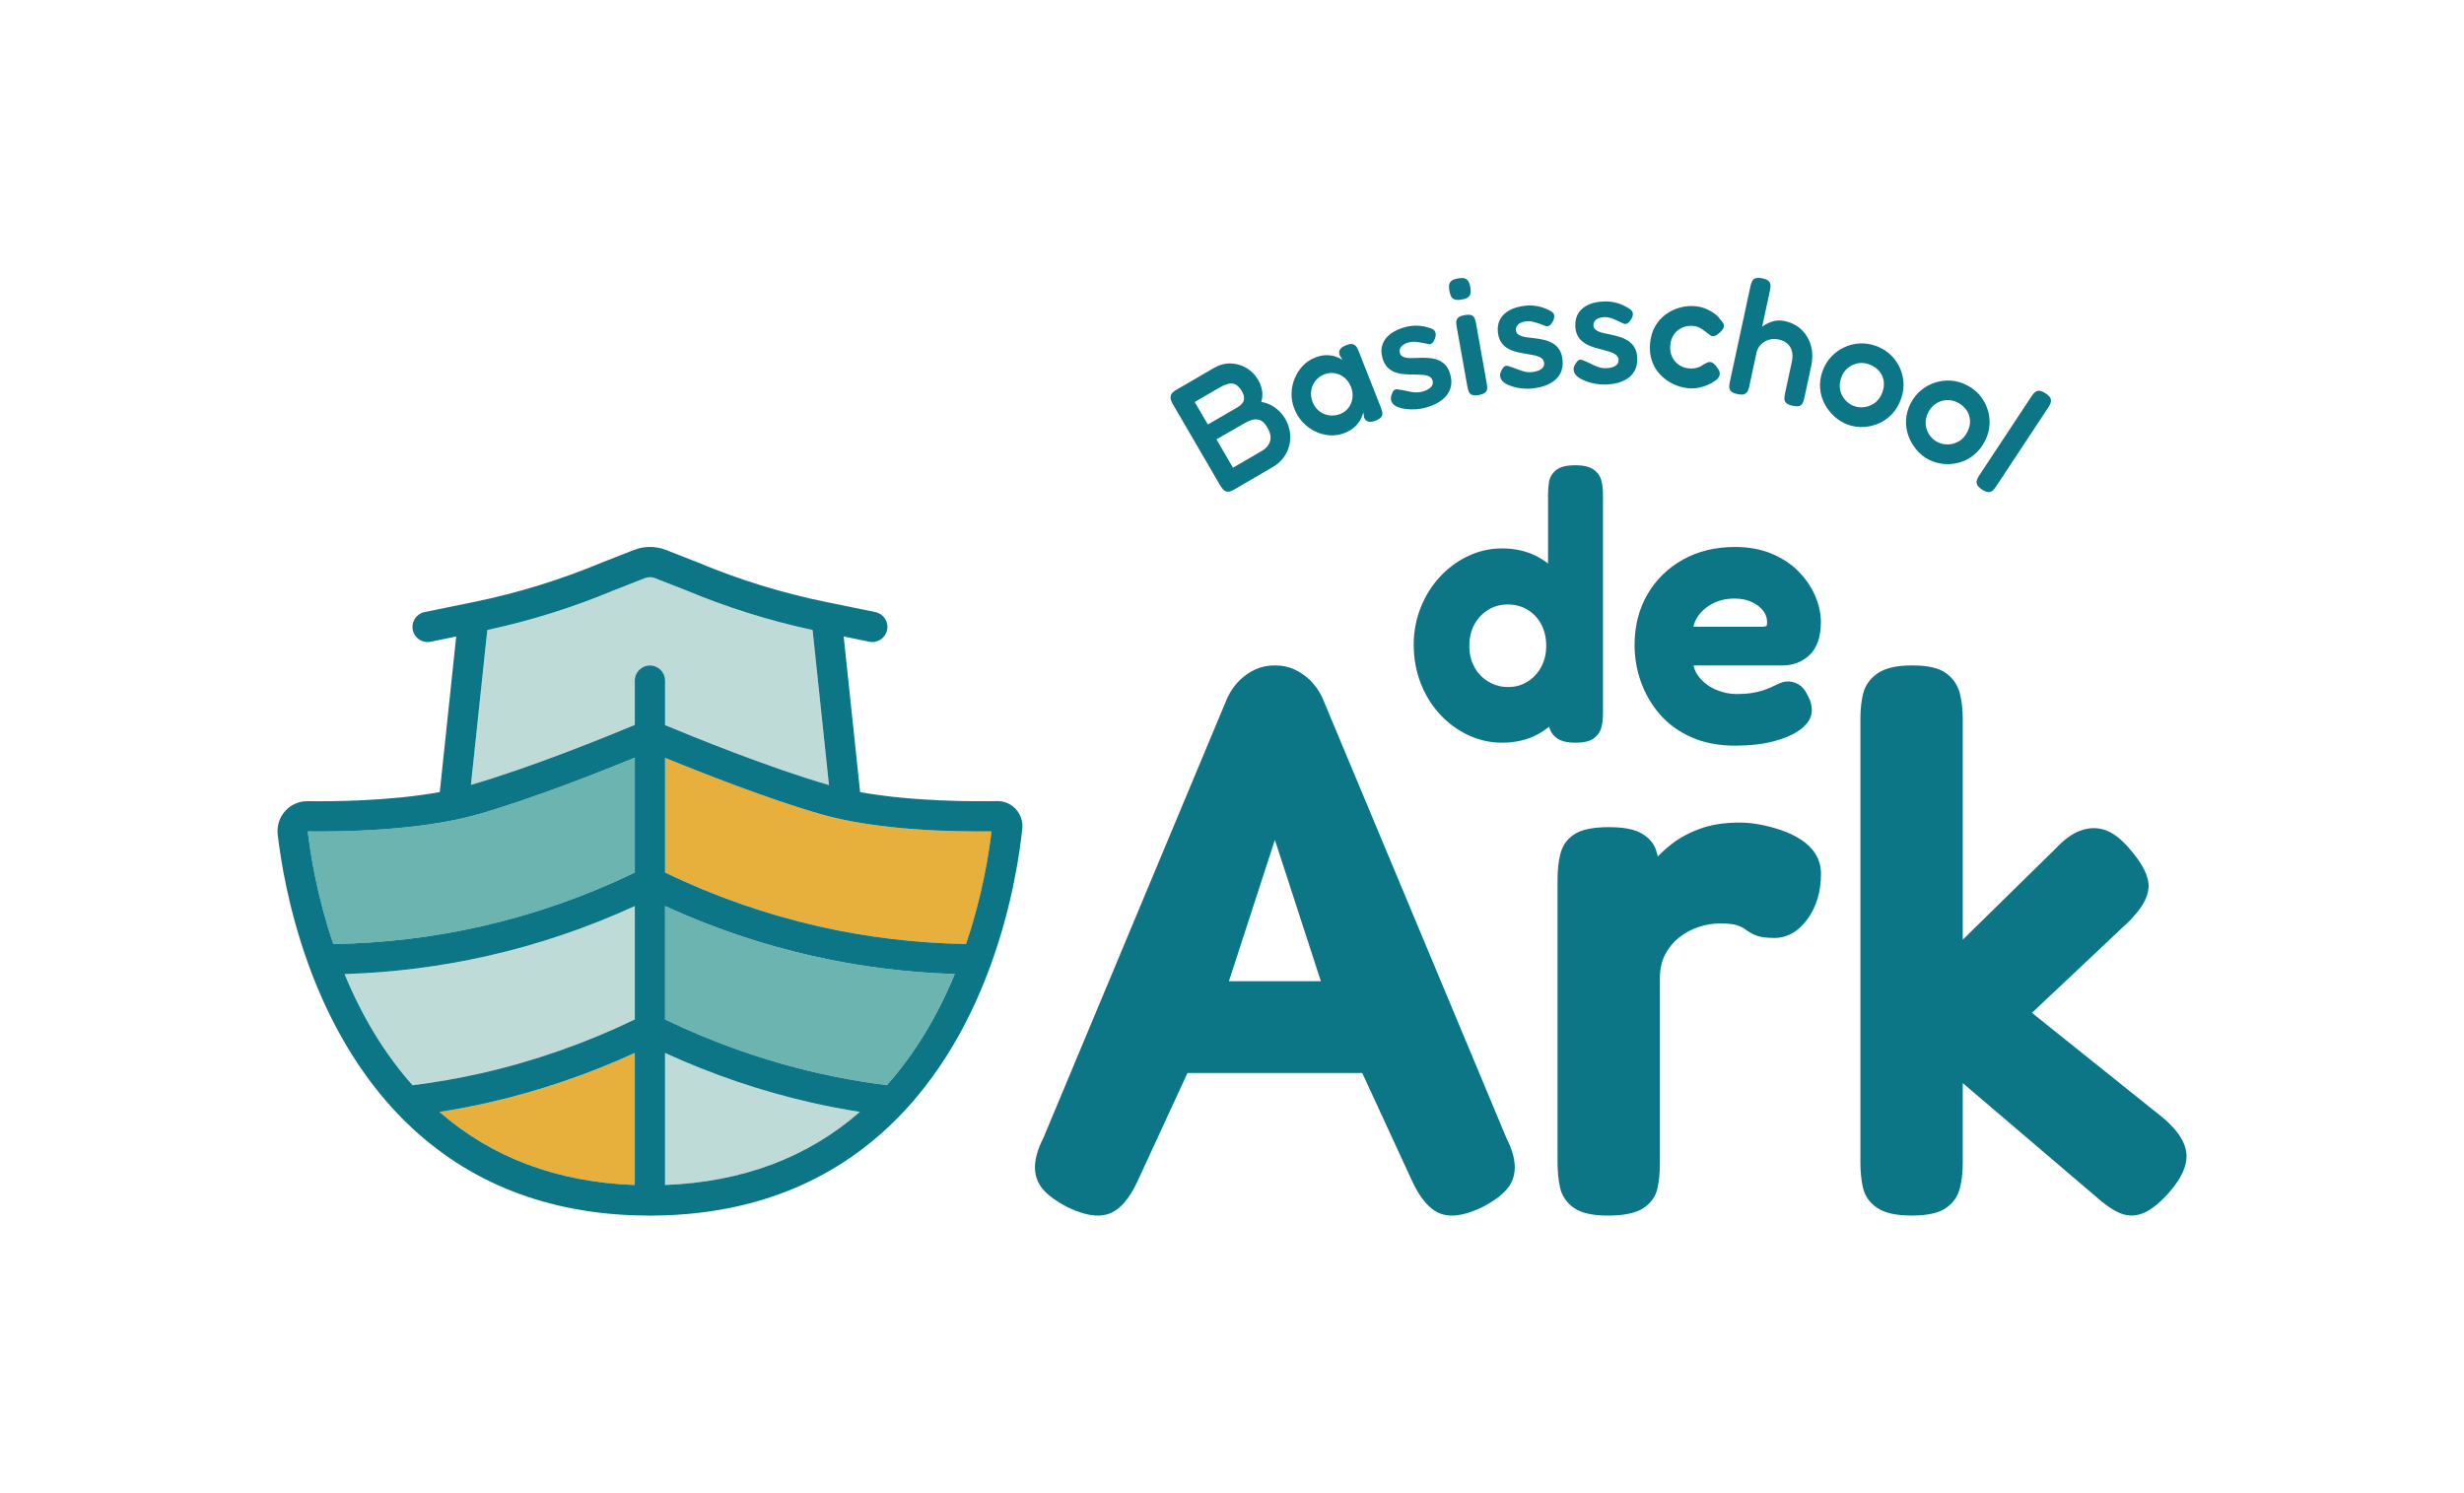
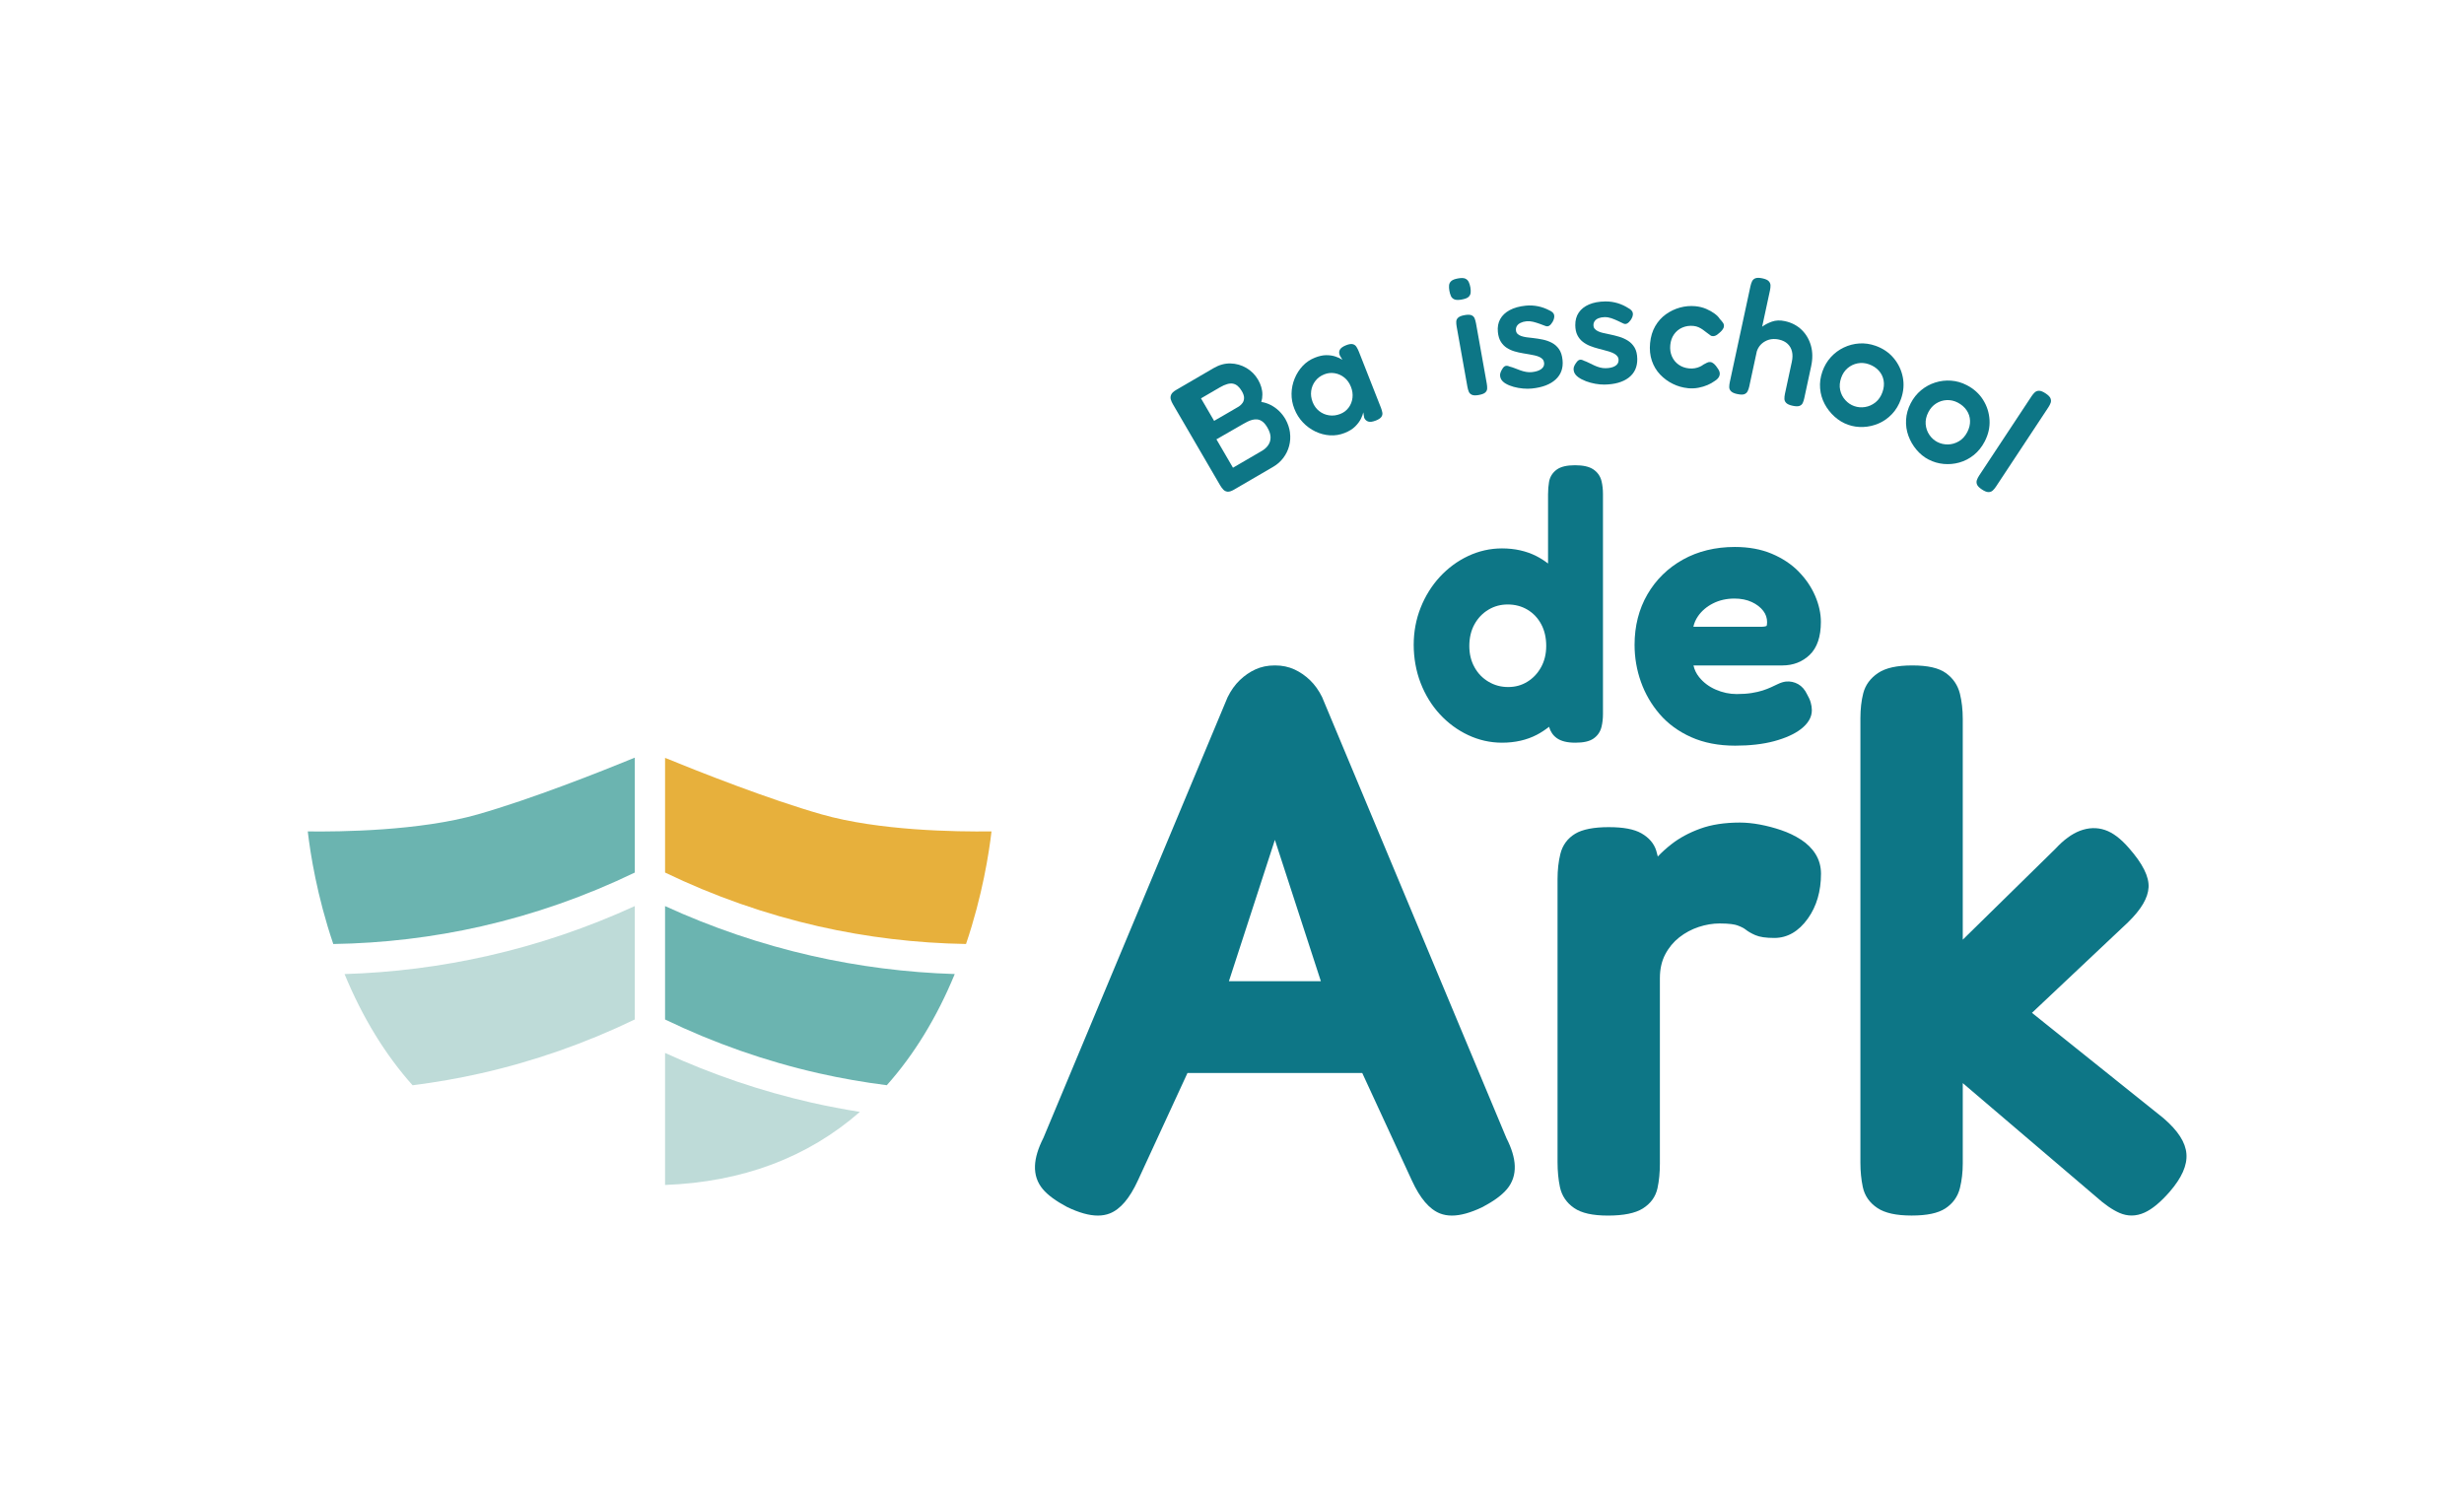
<svg xmlns="http://www.w3.org/2000/svg" id="Laag_1" viewBox="0 0 1409.46 854.36">
  <defs>
    <style>.cls-1{fill:#6bb4b0;}.cls-2{fill:#e7b03c;}.cls-3{fill:#bedbd8;}.cls-4{fill:#0d7686;}</style>
  </defs>
  <path class="cls-4" d="M890.43,422.22c2.51,1.8,6.01,2.67,10.69,2.67s8.01-.75,10.3-2.3c2.4-1.63,3.98-3.9,4.68-6.75.55-2.25.83-4.74.83-7.4v-125.82c0-2.66-.28-5.15-.83-7.41-.71-2.87-2.33-5.15-4.84-6.78-2.34-1.52-5.73-2.27-10.35-2.27s-8.08.81-10.39,2.47c-2.4,1.73-3.93,4.16-4.43,7.03-.38,2.17-.57,4.58-.57,7.17v39.55c-2.1-1.62-4.32-3.04-6.67-4.24-5.75-2.92-12.37-4.4-19.68-4.4-6.73,0-13.25,1.47-19.38,4.36-6.07,2.86-11.5,6.87-16.16,11.91-4.64,5.03-8.33,10.95-10.97,17.59-2.65,6.66-3.99,13.83-3.99,21.3s1.34,15.11,3.98,21.9c2.64,6.8,6.34,12.8,10.99,17.83,4.66,5.04,10.09,9.05,16.16,11.9,6.13,2.89,12.65,4.36,19.38,4.36,7.47,0,14.17-1.52,19.93-4.53,2.46-1.29,4.79-2.82,6.98-4.57.8,2.76,2.26,4.92,4.37,6.43ZM884.47,369.53c0,4.58-1,8.69-2.97,12.22-2,3.58-4.58,6.3-7.89,8.32-3.27,2-6.84,2.97-10.92,2.97s-7.76-.98-11.18-3c-3.43-2.02-6.06-4.73-8.05-8.29-1.98-3.53-2.98-7.64-2.98-12.22s1-8.9,2.98-12.43h0c1.99-3.57,4.6-6.29,7.97-8.31,3.35-2.01,6.96-2.98,11.05-2.98s7.91.98,11.26,2.98c3.35,2.01,5.92,4.72,7.84,8.27,1.92,3.55,2.89,7.74,2.89,12.47Z" />
  <path class="cls-4" d="M1028.86,326.97c-4.12-4.19-9.29-7.62-15.38-10.19-6.09-2.57-13.2-3.87-21.11-3.87-11.09,0-21.07,2.43-29.67,7.21-8.63,4.81-15.48,11.52-20.35,19.93-4.87,8.41-7.34,18.12-7.34,28.85,0,7.28,1.22,14.4,3.63,21.18,2.42,6.8,6.03,13.02,10.73,18.47,4.75,5.52,10.83,9.96,18.07,13.19,7.21,3.22,15.67,4.85,25.13,4.85,8.43,0,15.91-.86,22.21-2.55,6.44-1.73,11.57-4.03,15.26-6.84,4.23-3.23,6.38-6.89,6.38-10.86,0-1.45-.22-2.95-.66-4.48-.41-1.44-1.1-2.97-2.03-4.58-1.28-2.72-3.02-4.7-5.17-5.9-2.14-1.19-4.43-1.69-6.95-1.47-1.47.19-2.99.65-4.52,1.38-1.16.56-2.5,1.19-4.01,1.88-1.38.64-2.99,1.26-4.8,1.85-1.76.57-3.89,1.06-6.32,1.45-2.43.39-5.31.59-8.57.59-4.06,0-8.09-.86-11.98-2.56-3.82-1.66-7-4.06-9.46-7.12-1.61-2-2.68-4.2-3.24-6.69h50.84c6.19,0,11.45-2.04,15.65-6.06,4.24-4.06,6.39-10.41,6.39-18.85,0-4.83-1.11-9.86-3.3-14.94-2.17-5.03-5.35-9.7-9.45-13.87ZM968.65,358.58c.45-2.14,1.33-4.14,2.65-6.06,2.07-3.01,4.95-5.47,8.55-7.3,3.63-1.85,7.77-2.79,12.3-2.79,3.75,0,7.09.67,9.92,1.99,2.79,1.3,5,3.01,6.57,5.07,1.46,1.92,2.18,4.05,2.18,6.51,0,1.31-.2,1.88-.28,2.07-.34.18-1.24.51-3.23.51h-38.67Z" />
  <path class="cls-4" d="M1030.14,480.31h0c-3.4-2.2-7.19-4.02-11.29-5.4-3.96-1.35-8.02-2.42-12.06-3.18-4.08-.76-7.98-1.15-11.58-1.15-8.66,0-16.28,1.17-22.64,3.49-6.31,2.29-11.83,5.26-16.4,8.83-3,2.34-5.63,4.72-7.87,7.1-.24-1.1-.55-2.24-.91-3.4-1.28-4.07-4.13-7.39-8.49-9.88-4.17-2.37-10.28-3.52-18.68-3.52s-15.03,1.24-19.22,3.79c-4.39,2.68-7.23,6.58-8.45,11.57-1.06,4.31-1.6,9.14-1.6,14.38v161.87c0,5.17.46,9.97,1.36,14.26,1.05,4.98,3.77,9.03,8.1,12.01,4.22,2.92,10.56,4.34,19.38,4.34s15.55-1.32,19.89-4.03c4.54-2.84,7.38-6.76,8.44-11.64.91-4.16,1.37-8.89,1.37-14.07v-106.03c0-5.22,1.02-9.8,3.03-13.62,2.03-3.89,4.74-7.17,8.04-9.76,3.37-2.64,7.11-4.64,11.14-5.97,4.05-1.33,8.08-2,11.96-2,5.87,0,8.76.6,10.15,1.1,2.57.93,3.9,1.75,4.57,2.28,1.54,1.22,3.41,2.31,5.72,3.31,2.48,1.08,6.03,1.6,10.85,1.6,7.47,0,13.92-3.73,19.18-11.09,4.99-6.99,7.52-15.61,7.52-25.63,0-4.14-1.05-7.93-3.11-11.25-1.98-3.19-4.8-5.99-8.37-8.31Z" />
  <path class="cls-4" d="M1250.68,660.1h0c-.51-6.56-4.77-13.2-13.11-20.39l-75.25-60.27,54.93-51.78c7.58-7.39,11.44-13.94,11.78-20.02.33-6.11-3.32-13.44-11.15-22.38-4.75-5.48-9.25-8.89-13.76-10.42-4.64-1.58-9.5-1.41-14.43.48-4.61,1.78-9.29,5.22-13.91,10.22l-53.04,52.04v-126.28c0-5.19-.54-10.02-1.61-14.38-1.21-4.89-3.9-8.88-8.02-11.85-4.1-2.95-10.38-4.38-19.22-4.38s-15.19,1.41-19.55,4.31c-4.45,2.97-7.33,6.9-8.54,11.68-1.07,4.19-1.61,8.96-1.61,14.19v254.36c0,4.87.46,9.52,1.36,13.82,1.05,5.01,3.87,9.06,8.37,12.05,4.35,2.89,10.74,4.3,19.54,4.3s15.09-1.33,19.3-4.06c4.33-2.82,7.15-6.77,8.37-11.73,1.06-4.34,1.61-9.03,1.61-13.94v-46.03l75.94,64.75c5.18,4.66,9.71,7.79,13.83,9.56,2.24.96,4.5,1.44,6.79,1.44,2.47,0,4.95-.56,7.44-1.69,4.36-1.98,9.03-5.83,14.3-11.82,7-8.09,10.15-15.22,9.64-21.79Z" />
  <path class="cls-4" d="M861.66,650.97l-105.3-251.95-.08-.2c-1.87-3.82-4.21-7.09-6.95-9.73-2.72-2.59-5.71-4.65-8.91-6.12-3.32-1.51-6.98-2.28-10.9-2.28h-.5c-3.92,0-7.6.76-10.92,2.28-3.2,1.46-6.2,3.53-8.9,6.12-2.75,2.64-5.08,5.91-6.95,9.73l-.1.2-105.3,251.95c-3.03,5.94-4.65,11.31-4.82,16.01-.18,5.11,1.33,9.58,4.47,13.32,2.9,3.43,7.45,6.78,13.91,10.22,6.85,3.29,12.66,4.9,17.58,4.9,2.49,0,4.75-.41,6.82-1.22,6.1-2.42,11.35-8.59,16.07-18.84l28.39-61.53h99.95l28.4,61.53c4.72,10.25,9.97,16.41,16.07,18.84,2.07.81,4.33,1.22,6.8,1.22,4.95,0,10.75-1.61,17.6-4.9,6.46-3.43,11.01-6.78,13.91-10.22,3.14-3.74,4.65-8.21,4.47-13.32-.16-4.7-1.79-10.07-4.83-16.01ZM702.97,561.33l26.29-80.85,26.3,80.85h-52.59Z" />
  <path class="cls-1" d="M546.14,557.23c-10.2,24.77-23.25,46.1-38.87,63.61-13.13-1.67-26.19-3.94-39.1-6.87-30.28-6.87-59.75-17.23-87.74-30.73v-64.88c26.91,12.33,55.08,21.91,83.92,28.45,26.82,6.09,54.27,9.58,81.8,10.43Z" />
-   <path class="cls-3" d="M380.42,414.84v-25.47c0-4.78-3.87-8.67-8.65-8.67s-8.65,3.89-8.65,8.67v25.35c-14.95,6.23-59.91,24.56-93.74,34.29l9.37-88.59c24.68-5.3,48.96-12.91,72.22-22.64l18.02-7.06c1.8-.7,3.8-.7,5.58,0l18.03,7.06c23.27,9.73,47.54,17.34,72.22,22.64l9.37,88.69c-33.63-9.64-78.45-27.9-93.76-34.27Z" />
  <path class="cls-3" d="M491.87,636.11c-29.89,26.13-67.29,40.15-111.44,41.8v-75.53c26.91,12.35,55.08,21.91,83.92,28.46,9.11,2.06,18.28,3.78,27.52,5.27Z" />
  <path class="cls-2" d="M567.16,475.64c-1.41,12.21-5.2,36.75-14.58,64.41-28.38-.47-56.75-3.84-84.41-10.12-30.26-6.89-59.75-17.25-87.74-30.75v-65.61c19.64,8.02,59.09,23.65,89.57,32.33,32.68,9.33,76.56,10.01,97.16,9.73Z" />
  <path class="cls-1" d="M363.12,433.44v65.75c-27.99,13.5-57.46,23.86-87.74,30.75-27.77,6.3-56.23,9.68-84.73,10.12-9.33-27.47-13.13-51.76-14.6-64.41,18.4.24,63.95-.26,97.18-9.73,30.73-8.76,70.3-24.43,89.89-32.47Z" />
  <path class="cls-3" d="M363.12,518.35v64.88c-27.99,13.5-57.46,23.86-87.74,30.73-12.99,2.95-26.14,5.23-39.38,6.91-15.64-17.51-28.69-38.86-38.91-63.62,27.64-.84,55.2-4.33,82.13-10.45,28.85-6.54,56.99-16.11,83.9-28.45Z" />
-   <path class="cls-2" d="M363.12,602.38v75.55c-44.28-1.6-81.74-15.63-111.71-41.79,9.31-1.48,18.59-3.23,27.8-5.3,28.85-6.56,56.99-16.11,83.9-28.46Z" />
-   <path class="cls-4" d="M581.06,462.86c-2.77-2.98-6.59-4.66-10.76-4.57-11.7.24-47.42.42-78.29-5.11l-9.4-89.06,14.63,3c4.69.96,9.26-2.06,10.22-6.73.96-4.69-2.06-9.26-6.75-10.22l-28.48-5.83c-24.96-5.13-49.53-12.71-73.04-22.57l-18.31-7.17c-5.82-2.27-12.37-2.27-18.19,0l-18.12,7.1-.19.07c-23.51,9.85-48.08,17.44-73.06,22.57l-28.48,5.83c-4.67.96-7.69,5.53-6.73,10.22.84,4.08,4.43,6.91,8.46,6.91.58,0,1.17-.05,1.74-.17l14.65-3-9.4,89.01c-28.51,5.16-61.15,5.41-75.57,5.21-4.97-.05-9.58,1.97-12.85,5.6-3.28,3.63-4.85,8.51-4.29,13.38,1.62,14.2,6.07,42.73,17.58,74.44,9.91,27.31,22.92,51.21,38.75,71.23,3.56,4.52,7.27,8.82,11.13,12.94.99,1.06,2,2.11,3.02,3.16,34.71,35.44,79.56,54.31,133.51,56.18l8.91.16h.03l8.63-.16c53.94-1.87,98.82-20.75,133.53-56.21,1.01-1.03,2-2.06,3-3.12,3.85-4.12,7.57-8.44,11.14-12.96,15.84-20.02,28.83-43.9,38.74-71.21,12.63-34.78,16.76-65.99,17.95-77.82.4-4.05-.94-8.08-3.7-11.07ZM363.12,677.93c-44.28-1.6-81.74-15.63-111.71-41.79,9.31-1.48,18.59-3.23,27.8-5.3,28.85-6.56,56.99-16.11,83.9-28.46v75.55ZM363.12,583.23c-27.99,13.5-57.46,23.86-87.74,30.73-12.99,2.95-26.14,5.23-39.38,6.91-15.64-17.51-28.69-38.86-38.91-63.62,27.64-.84,55.2-4.33,82.13-10.45,28.85-6.54,56.99-16.11,83.9-28.45v64.88ZM363.12,499.19c-27.99,13.5-57.46,23.86-87.74,30.75-27.77,6.3-56.23,9.68-84.73,10.12-9.33-27.47-13.13-51.76-14.6-64.41,18.4.24,63.95-.26,97.18-9.73,30.73-8.76,70.3-24.43,89.89-32.47v65.75ZM371.77,380.7c-4.78,0-8.65,3.89-8.65,8.67v25.35c-14.95,6.23-59.91,24.56-93.74,34.29l9.37-88.59c24.68-5.3,48.96-12.91,72.22-22.64l18.02-7.06c1.8-.7,3.8-.7,5.58,0l18.03,7.06c23.27,9.73,47.54,17.34,72.22,22.64l9.37,88.69c-33.63-9.64-78.45-27.9-93.76-34.27v-25.47c0-4.78-3.87-8.67-8.65-8.67ZM380.42,677.92v-75.53c26.91,12.35,55.08,21.91,83.92,28.46,9.11,2.06,18.28,3.78,27.52,5.27-29.89,26.13-67.29,40.15-111.44,41.8ZM507.27,620.83c-13.13-1.67-26.19-3.94-39.1-6.87-30.28-6.87-59.75-17.23-87.74-30.73v-64.88c26.91,12.33,55.08,21.91,83.92,28.45,26.82,6.09,54.27,9.58,81.8,10.43-10.2,24.77-23.25,46.1-38.87,63.61ZM552.58,540.05c-28.38-.47-56.75-3.84-84.41-10.12-30.26-6.89-59.75-17.25-87.74-30.75v-65.61c19.64,8.02,59.09,23.65,89.57,32.33,32.68,9.33,76.56,10.01,97.16,9.73-1.41,12.21-5.2,36.75-14.58,64.41Z" />
-   <path class="cls-4" d="M737.9,247.44c-.35-2.6-1.21-5.14-2.58-7.61-1.05-1.79-2.27-3.37-3.69-4.73-1.41-1.36-3-2.49-4.76-3.4-1.76-.9-3.56-1.48-5.37-1.73.42-1.41.62-2.84.61-4.29,0-1.45-.23-2.89-.66-4.31-.43-1.42-1.02-2.79-1.78-4.09-1.68-2.88-3.92-5.14-6.73-6.78-2.81-1.64-5.84-2.49-9.08-2.57-3.25-.07-6.45.81-9.6,2.64l-21.52,12.54c-1.47.85-2.41,1.75-2.81,2.68-.41.93-.47,1.84-.21,2.74s.67,1.81,1.21,2.73l26.97,46.31c.57.98,1.19,1.82,1.85,2.52s1.48,1.1,2.44,1.2c.96.09,2.18-.29,3.65-1.14l22.42-13.06c2.34-1.36,4.28-3.08,5.84-5.15,1.56-2.07,2.67-4.35,3.32-6.85.66-2.49.81-5.04.46-7.64ZM697.84,221.59c3.04-1.77,5.53-2.47,7.45-2.1,1.93.37,3.6,1.78,5.03,4.22.89,1.52,1.32,2.83,1.31,3.93-.01,1.1-.3,2.05-.85,2.85-.56.8-1.24,1.47-2.05,2.01-.81.55-12.96,7.53-13.66,7.94l-3.59,2.09c-.2.12-.37.24-.55.36l-7.52-12.9,14.43-8.4ZM725.48,254.62c-.9,1.33-2.11,2.43-3.64,3.32l-16.55,9.64-9.47-16.26c.11-.06.22-.1.34-.17l15.06-8.65c.71-.41,1.5-.83,2.37-1.27.87-.44,1.78-.78,2.72-1.04s1.92-.33,2.92-.23c1.01.11,1.99.52,2.95,1.23.96.71,1.9,1.86,2.82,3.44,1.17,2.01,1.77,3.85,1.79,5.51.02,1.66-.42,3.16-1.32,4.48Z" />
+   <path class="cls-4" d="M737.9,247.44c-.35-2.6-1.21-5.14-2.58-7.61-1.05-1.79-2.27-3.37-3.69-4.73-1.41-1.36-3-2.49-4.76-3.4-1.76-.9-3.56-1.48-5.37-1.73.42-1.41.62-2.84.61-4.29,0-1.45-.23-2.89-.66-4.31-.43-1.42-1.02-2.79-1.78-4.09-1.68-2.88-3.92-5.14-6.73-6.78-2.81-1.64-5.84-2.49-9.08-2.57-3.25-.07-6.45.81-9.6,2.64l-21.52,12.54c-1.47.85-2.41,1.75-2.81,2.68-.41.93-.47,1.84-.21,2.74s.67,1.81,1.21,2.73l26.97,46.31c.57.98,1.19,1.82,1.85,2.52s1.48,1.1,2.44,1.2c.96.09,2.18-.29,3.65-1.14l22.42-13.06c2.34-1.36,4.28-3.08,5.84-5.15,1.56-2.07,2.67-4.35,3.32-6.85.66-2.49.81-5.04.46-7.64ZM697.84,221.59c3.04-1.77,5.53-2.47,7.45-2.1,1.93.37,3.6,1.78,5.03,4.22.89,1.52,1.32,2.83,1.31,3.93-.01,1.1-.3,2.05-.85,2.85-.56.8-1.24,1.47-2.05,2.01-.81.55-12.96,7.53-13.66,7.94c-.2.12-.37.24-.55.36l-7.52-12.9,14.43-8.4ZM725.48,254.62c-.9,1.33-2.11,2.43-3.64,3.32l-16.55,9.64-9.47-16.26c.11-.06.22-.1.34-.17l15.06-8.65c.71-.41,1.5-.83,2.37-1.27.87-.44,1.78-.78,2.72-1.04s1.92-.33,2.92-.23c1.01.11,1.99.52,2.95,1.23.96.71,1.9,1.86,2.82,3.44,1.17,2.01,1.77,3.85,1.79,5.51.02,1.66-.42,3.16-1.32,4.48Z" />
  <path class="cls-4" d="M786.87,240.63c-1.76.69-3.16.87-4.2.54-1.04-.33-1.81-1.04-2.31-2.13l-.53-3.14c-.17.95-.61,2.15-1.32,3.61-.71,1.46-1.8,2.94-3.28,4.43s-3.5,2.74-6.07,3.76c-2.75,1.08-5.57,1.53-8.44,1.35-2.88-.19-5.65-.92-8.32-2.2-2.67-1.28-5.04-3.02-7.12-5.21-2.08-2.19-3.71-4.78-4.88-7.76-1.13-2.87-1.67-5.78-1.61-8.74.05-2.96.64-5.81,1.76-8.55,1.12-2.74,2.65-5.15,4.6-7.24,1.95-2.08,4.3-3.67,7.05-4.75,2.34-.92,4.47-1.39,6.39-1.4,1.92-.01,3.66.23,5.21.74,1.55.51,2.91,1.13,4.09,1.89l-1.44-2.37c-.57-1.26-.57-2.39-.02-3.39.55-.99,1.74-1.85,3.55-2.56,1.58-.62,2.83-.83,3.76-.62.93.21,1.65.72,2.17,1.53.52.81.99,1.74,1.4,2.79l12.61,32.05c.39,1,.66,1.94.81,2.83.15.89-.05,1.71-.6,2.47-.55.76-1.64,1.46-3.28,2.1ZM766.71,236.8c1.93-.76,3.51-1.95,4.72-3.58,1.22-1.63,1.96-3.49,2.21-5.59.26-2.09-.03-4.2-.86-6.3-.87-2.22-2.13-3.99-3.76-5.31-1.63-1.32-3.47-2.15-5.5-2.5-2.03-.35-4.01-.14-5.94.61-2.17.85-3.9,2.13-5.19,3.82-1.3,1.69-2.08,3.59-2.37,5.7-.29,2.11,0,4.24.85,6.41.83,2.11,2.07,3.81,3.74,5.12,1.66,1.31,3.55,2.12,5.67,2.43s4.26.05,6.43-.81Z" />
-   <path class="cls-4" d="M814.87,233.37c-1.52.4-3.21.65-5.06.78-1.85.12-3.68.08-5.49-.13s-3.42-.61-4.84-1.18c-1.42-.57-2.45-1.36-3.1-2.36-.34-.56-.57-1.13-.69-1.72s-.1-1.24.07-1.97c.17-.73.44-1.49.81-2.31.37-.81.85-1.34,1.44-1.59.58-.25,1.37-.24,2.35.03.93.08,1.93.25,3,.49,1.07.24,2.17.48,3.3.7,1.13.23,2.27.35,3.41.38,1.14.03,2.23-.09,3.27-.36,2.25-.59,3.93-1.43,5.05-2.53,1.11-1.1,1.49-2.35,1.12-3.75-.21-.79-.58-1.42-1.13-1.9-.55-.47-1.24-.83-2.08-1.07-.84-.24-1.76-.39-2.75-.45s-2.08-.11-3.25-.13c-1.17-.02-2.35-.04-3.52-.06-1.69-.01-3.37-.13-5.01-.35-1.65-.22-3.21-.66-4.68-1.32-1.47-.66-2.77-1.64-3.88-2.94s-1.96-3.05-2.53-5.24c-.71-2.74-.65-5.24.19-7.51.84-2.27,2.37-4.24,4.6-5.92,2.23-1.68,5.11-2.98,8.64-3.9,1.22-.32,2.41-.53,3.59-.64,1.17-.11,2.34-.14,3.49-.08,1.15.06,2.29.2,3.42.43,1.13.23,2.23.53,3.3.9,1.74.46,2.79,1.24,3.15,2.35.35,1.11.24,2.42-.34,3.94-.43,1.09-.94,1.89-1.52,2.39-.58.51-1.29.68-2.11.5-1.1-.23-2.29-.48-3.55-.73-1.27-.25-2.55-.44-3.85-.56-1.3-.12-2.58,0-3.86.32-1.22.32-2.27.78-3.15,1.4-.88.62-1.48,1.33-1.79,2.12-.31.8-.36,1.62-.14,2.47s.64,1.49,1.28,1.91c.63.42,1.39.71,2.27.87.89.16,1.91.23,3.08.22,1.17,0,2.39-.05,3.67-.13,1.8-.08,3.65-.07,5.56.02s3.73.43,5.48,1.01c1.74.59,3.28,1.57,4.61,2.94,1.33,1.38,2.33,3.34,3,5.9,1.15,4.44.42,8.31-2.2,11.59s-6.83,5.67-12.61,7.18Z" />
  <path class="cls-4" d="M836.11,171.37c-1.86.33-3.25.29-4.19-.11s-1.59-1.06-1.98-1.95c-.38-.89-.67-1.89-.87-3.01-.2-1.11-.25-2.14-.17-3.08.09-.94.5-1.75,1.24-2.43.74-.68,2.04-1.18,3.9-1.51,1.86-.33,3.24-.29,4.14.12s1.56,1.06,1.98,1.95c.41.88.72,1.88.92,3,.2,1.12.25,2.14.17,3.08-.09.94-.49,1.75-1.2,2.42-.71.67-2.03,1.18-3.95,1.52ZM845.87,225.98c-1.73.31-3.04.27-3.9-.12-.87-.39-1.47-.98-1.8-1.79s-.6-1.73-.78-2.78l-6.15-34.46c-.19-1.05-.26-2.01-.23-2.88s.41-1.62,1.13-2.26c.71-.64,1.94-1.11,3.67-1.42s3.03-.28,3.9.07c.86.36,1.46.95,1.8,1.79.34.84.61,1.81.81,2.92l6.14,34.36c.19,1.05.26,2.01.23,2.88s-.4,1.62-1.08,2.25c-.69.63-1.93,1.11-3.72,1.43Z" />
  <path class="cls-4" d="M876.33,222.27c-1.56.16-3.27.16-5.12,0-1.85-.16-3.65-.48-5.41-.97-1.76-.48-3.29-1.12-4.6-1.9-1.31-.78-2.21-1.72-2.71-2.81-.25-.61-.39-1.21-.42-1.81-.03-.6.09-1.24.37-1.93.28-.69.66-1.41,1.16-2.16.49-.75,1.05-1.2,1.66-1.36.61-.16,1.39-.03,2.31.38.91.22,1.87.54,2.89.94,1.02.4,2.07.8,3.16,1.2,1.08.4,2.19.69,3.32.9,1.13.2,2.22.25,3.29.14,2.31-.24,4.1-.81,5.37-1.73,1.26-.92,1.83-2.1,1.68-3.54-.08-.81-.36-1.5-.82-2.05-.47-.55-1.1-1.01-1.9-1.37-.79-.36-1.68-.65-2.65-.87-.97-.22-2.03-.42-3.19-.62-1.16-.2-2.32-.4-3.48-.59-1.67-.27-3.31-.64-4.9-1.11-1.6-.47-3.07-1.14-4.43-2.01-1.35-.87-2.48-2.04-3.39-3.49s-1.48-3.31-1.7-5.56c-.29-2.81.16-5.28,1.33-7.39,1.17-2.11,2.99-3.83,5.45-5.15,2.46-1.32,5.5-2.17,9.13-2.54,1.25-.13,2.46-.16,3.64-.09s2.33.22,3.46.45c1.13.23,2.24.55,3.32.94,1.08.4,2.13.86,3.13,1.39,1.65.72,2.57,1.65,2.75,2.8.18,1.15-.13,2.43-.94,3.84-.59,1.01-1.22,1.72-1.87,2.13-.65.41-1.37.47-2.16.17-1.05-.4-2.19-.82-3.4-1.27-1.22-.44-2.46-.82-3.72-1.14-1.26-.31-2.55-.4-3.87-.27-1.25.13-2.36.43-3.32.91-.96.48-1.66,1.09-2.09,1.83-.43.74-.6,1.55-.51,2.42.09.88.41,1.57.97,2.08.56.51,1.26.91,2.11,1.21s1.86.52,3.01.69,2.37.31,3.65.43c1.79.2,3.62.48,5.49.86,1.87.38,3.63.99,5.26,1.83,1.63.85,3.01,2.05,4.11,3.61,1.11,1.56,1.8,3.66,2.06,6.29.47,4.57-.85,8.27-3.94,11.12-3.09,2.84-7.61,4.57-13.56,5.17Z" />
  <path class="cls-4" d="M917.65,220.01c-1.57.02-3.27-.13-5.1-.46-1.83-.32-3.6-.81-5.3-1.44s-3.18-1.41-4.42-2.3c-1.24-.9-2.05-1.91-2.44-3.04-.2-.63-.28-1.24-.26-1.84.02-.6.2-1.23.54-1.89.34-.67.78-1.35,1.34-2.05.56-.7,1.15-1.1,1.78-1.2s1.39.09,2.27.58c.88.3,1.82.7,2.8,1.19.98.49,1.99.98,3.04,1.47,1.04.49,2.12.89,3.22,1.19,1.1.3,2.19.44,3.26.43,2.33-.03,4.16-.44,5.5-1.25s2-1.93,1.99-3.38c0-.82-.22-1.52-.64-2.11-.42-.59-1.01-1.1-1.76-1.53-.76-.43-1.61-.8-2.56-1.1-.95-.3-1.99-.6-3.12-.91-1.14-.3-2.27-.6-3.41-.9-1.64-.42-3.24-.93-4.78-1.54s-2.96-1.41-4.23-2.4c-1.27-.99-2.29-2.25-3.07-3.78-.77-1.53-1.17-3.43-1.2-5.69-.03-2.83.63-5.24,1.99-7.24,1.36-2,3.32-3.55,5.89-4.65,2.57-1.1,5.67-1.67,9.32-1.72,1.26-.02,2.47.06,3.64.24,1.16.17,2.3.43,3.41.76,1.1.33,2.18.75,3.22,1.23,1.04.49,2.04,1.05,2.99,1.66,1.58.86,2.41,1.87,2.49,3.04.08,1.16-.35,2.41-1.27,3.74-.68.95-1.36,1.61-2.05,1.96-.69.36-1.41.35-2.17-.02-1.01-.49-2.1-1.01-3.28-1.56-1.17-.55-2.37-1.04-3.6-1.46-1.23-.42-2.51-.63-3.83-.61-1.26.02-2.39.22-3.39.61-1,.39-1.75.93-2.24,1.63-.5.7-.74,1.49-.72,2.37,0,.88.27,1.6.78,2.16.51.56,1.18,1.02,2,1.39.82.37,1.8.69,2.94.95,1.13.27,2.33.52,3.59.76,1.76.36,3.56.81,5.39,1.35,1.83.54,3.52,1.31,5.08,2.3,1.55.99,2.81,2.31,3.78,3.96.96,1.66,1.46,3.8,1.5,6.44.06,4.59-1.58,8.17-4.92,10.72s-7.99,3.87-13.96,3.95Z" />
  <path class="cls-4" d="M965.46,222.06c-2.94-.29-5.79-1.1-8.53-2.44-2.75-1.34-5.18-3.13-7.3-5.35-2.12-2.23-3.7-4.86-4.73-7.9-1.03-3.04-1.37-6.4-1.01-10.1s1.34-6.92,2.93-9.67c1.59-2.75,3.63-5.02,6.11-6.8,2.48-1.78,5.18-3.06,8.1-3.86,2.92-.79,5.85-1.04,8.8-.76,2.25.22,4.32.74,6.2,1.55,1.88.81,3.49,1.73,4.85,2.75,1.35,1.02,2.3,1.99,2.84,2.93.8.84,1.45,1.63,1.95,2.37.5.75.6,1.61.32,2.59-.25.61-.59,1.16-1.01,1.66s-.95,1-1.57,1.51c-1.67,1.61-3.24,2.12-4.7,1.53-.77-.52-1.54-1.08-2.3-1.69-.76-.61-1.53-1.19-2.3-1.74s-1.59-1.02-2.47-1.42c-.88-.4-1.85-.65-2.91-.76-2.32-.23-4.45.09-6.4.94s-3.52,2.14-4.73,3.85c-1.21,1.72-1.93,3.76-2.16,6.14-.23,2.38.08,4.54.93,6.49.85,1.95,2.14,3.52,3.85,4.74,1.71,1.21,3.7,1.92,5.95,2.14,1.19.12,2.3.08,3.33-.1s1.97-.47,2.83-.86c.86-.39,1.56-.81,2.11-1.26.73-.37,1.4-.72,2-1.04.6-.32,1.24-.45,1.93-.38.69.07,1.38.41,2.08,1.01.7.61,1.43,1.51,2.2,2.73.72,1.02,1.09,1.97,1.1,2.86,0,.89-.28,1.71-.86,2.47-.58.77-1.44,1.47-2.58,2.12-.82.62-1.99,1.26-3.51,1.93s-3.26,1.2-5.22,1.58c-1.96.38-4.01.46-6.14.26Z" />
  <path class="cls-4" d="M993.8,225.45c-1.72-.37-2.93-.9-3.61-1.6-.69-.69-1.03-1.49-1.03-2.39,0-.9.11-1.84.32-2.83l11.83-54.97c.23-1.05.54-1.97.94-2.79.4-.81,1.05-1.38,1.96-1.7.9-.32,2.22-.3,3.94.07,1.72.37,2.91.9,3.57,1.59.66.69,1,1.47,1.04,2.35.04.88-.07,1.87-.3,2.97l-4.47,20.75c1.53-1.15,3.4-2.11,5.59-2.9,2.19-.78,4.68-.88,7.44-.28,3.75.81,6.91,2.44,9.47,4.88,2.56,2.45,4.35,5.47,5.38,9.07,1.03,3.6,1.08,7.55.15,11.86l-3.95,18.35c-.21.98-.5,1.87-.86,2.66-.36.79-.98,1.35-1.86,1.67-.88.33-2.2.3-3.99-.09-1.66-.36-2.84-.87-3.53-1.53-.69-.66-1.06-1.43-1.1-2.31s.07-1.87.3-2.98l3.93-18.26c.48-2.21.51-4.18.11-5.91-.4-1.73-1.23-3.19-2.48-4.39s-2.93-2.03-5.01-2.48c-2.89-.62-5.5-.3-7.83.97s-3.94,3.19-4.81,5.77l-4.33,20.11c-.21.98-.52,1.88-.92,2.7-.4.82-1.04,1.39-1.91,1.71-.88.33-2.2.3-3.99-.09Z" />
  <path class="cls-4" d="M1057.11,242.98c-2.79-.98-5.35-2.52-7.68-4.61s-4.23-4.51-5.69-7.26c-1.46-2.75-2.33-5.73-2.6-8.92s.17-6.43,1.32-9.69c1.11-3.14,2.72-5.87,4.84-8.2,2.12-2.32,4.58-4.15,7.39-5.49,2.81-1.34,5.77-2.12,8.87-2.32s6.2.24,9.29,1.33c4.21,1.49,7.66,3.82,10.33,7,2.68,3.18,4.43,6.82,5.25,10.91.82,4.09.48,8.27-1.03,12.54-1.19,3.38-2.91,6.24-5.13,8.59-2.23,2.35-4.76,4.14-7.6,5.37-2.84,1.23-5.78,1.91-8.82,2.04-3.05.12-5.96-.3-8.75-1.29ZM1060.67,232.33c1.96.69,4.01.87,6.17.53s4.13-1.22,5.94-2.65c1.8-1.43,3.15-3.39,4.03-5.88.82-2.31,1.04-4.54.66-6.67-.38-2.13-1.3-4.01-2.77-5.63-1.46-1.62-3.35-2.83-5.66-3.65-2.13-.75-4.28-.93-6.42-.52-2.15.41-4.05,1.32-5.72,2.73-1.67,1.41-2.9,3.25-3.69,5.5-.88,2.49-1.08,4.84-.59,7.05.49,2.21,1.46,4.12,2.93,5.74,1.46,1.62,3.17,2.77,5.13,3.46Z" />
  <path class="cls-4" d="M1103.24,262.93c-2.63-1.36-4.95-3.24-6.96-5.63-2.02-2.39-3.56-5.05-4.63-7.98-1.07-2.93-1.52-5.99-1.34-9.2s1.06-6.34,2.65-9.41c1.53-2.96,3.51-5.44,5.93-7.45,2.42-2,5.11-3.48,8.08-4.42,2.97-.94,6-1.3,9.11-1.07,3.11.23,6.11,1.09,9.01,2.6,3.96,2.05,7.05,4.84,9.27,8.36s3.44,7.36,3.69,11.53c.25,4.17-.67,8.26-2.75,12.28-1.65,3.18-3.74,5.78-6.27,7.8-2.53,2.02-5.29,3.44-8.27,4.27s-5.99,1.09-9.02.8-5.86-1.13-8.49-2.49ZM1108.24,252.88c1.84.96,3.85,1.41,6.04,1.38,2.18-.04,4.26-.64,6.25-1.81,1.99-1.17,3.59-2.92,4.8-5.27,1.13-2.18,1.65-4.35,1.57-6.52-.08-2.17-.73-4.15-1.96-5.96-1.23-1.8-2.93-3.27-5.11-4.4-2.01-1.04-4.11-1.51-6.29-1.4-2.18.11-4.2.75-6.04,1.92-1.85,1.17-3.32,2.81-4.42,4.94-1.22,2.35-1.73,4.64-1.56,6.9.18,2.25.88,4.28,2.1,6.09,1.22,1.8,2.76,3.18,4.6,4.14Z" />
  <path class="cls-4" d="M1133.73,280.05c-1.52-1.01-2.46-1.95-2.82-2.83-.36-.88-.39-1.75-.09-2.6.3-.86.75-1.73,1.34-2.62l29.95-45.34c.59-.89,1.21-1.63,1.86-2.22.65-.59,1.46-.88,2.44-.88.98,0,2.23.51,3.75,1.52,1.47.97,2.38,1.9,2.75,2.78.36.88.4,1.73.12,2.56-.28.83-.74,1.72-1.36,2.66l-29.95,45.35c-.59.89-1.21,1.63-1.86,2.22-.65.59-1.47.88-2.44.87-.98,0-2.2-.49-3.67-1.46Z" />
</svg>